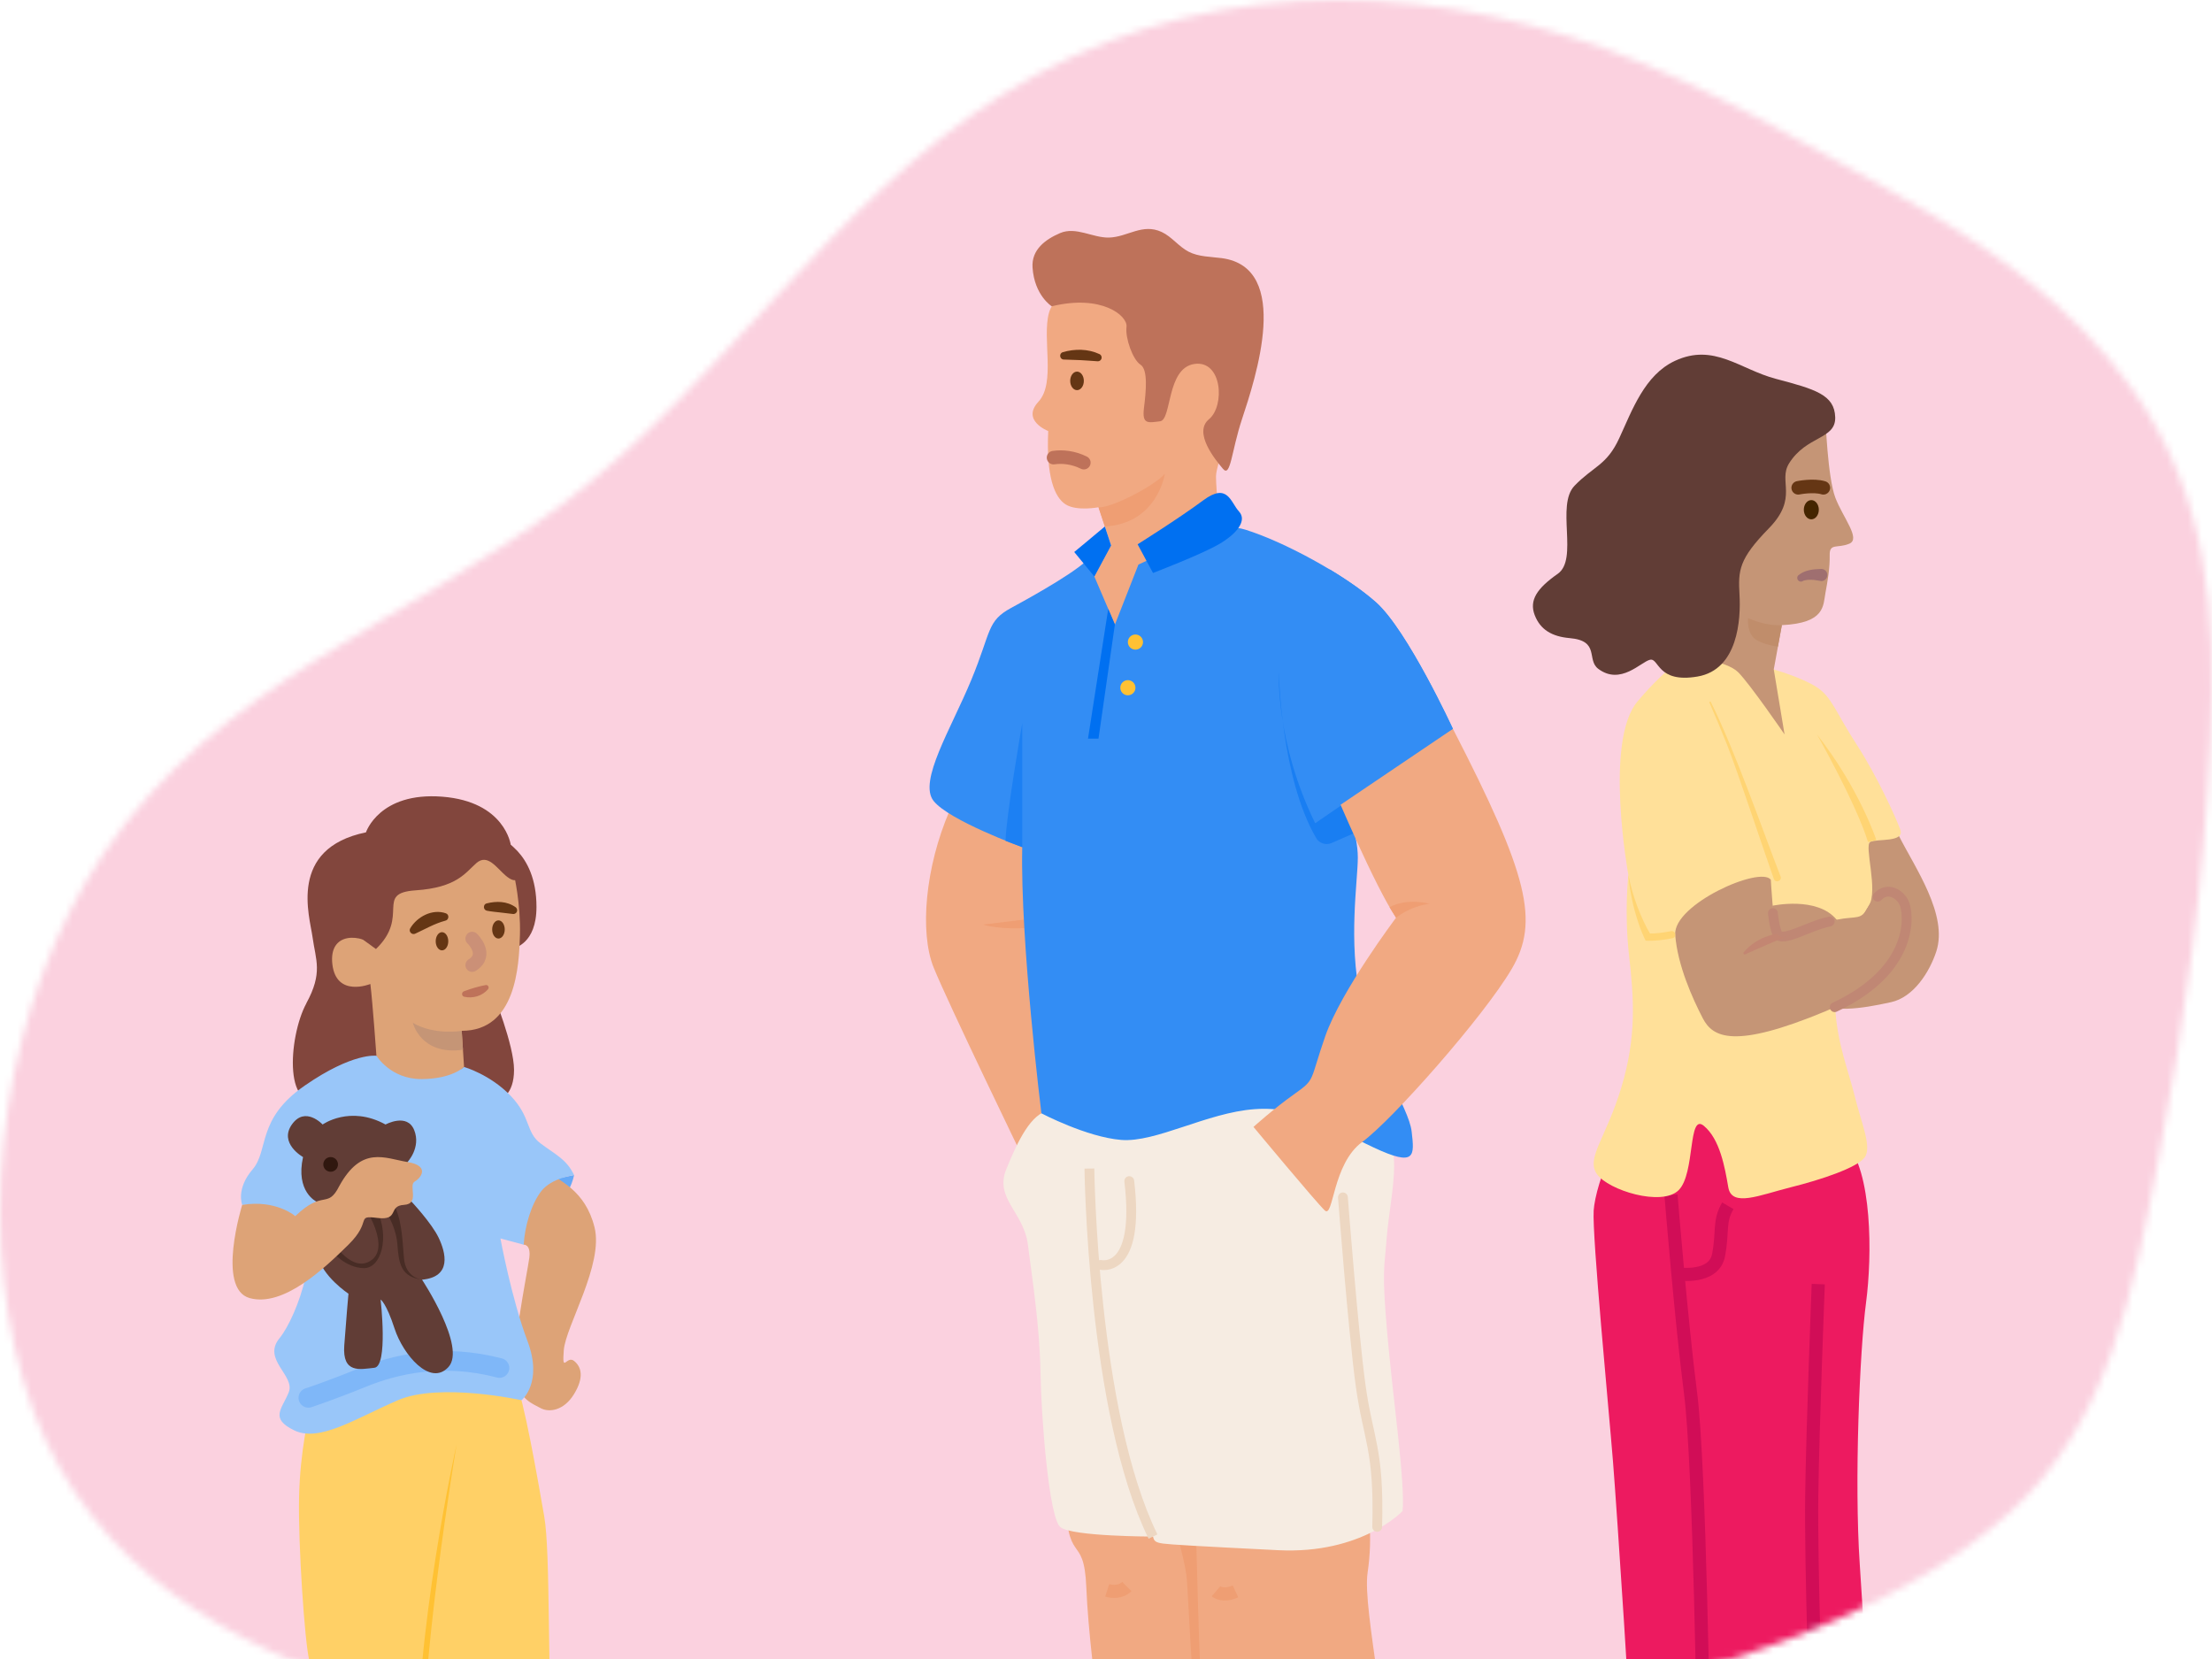
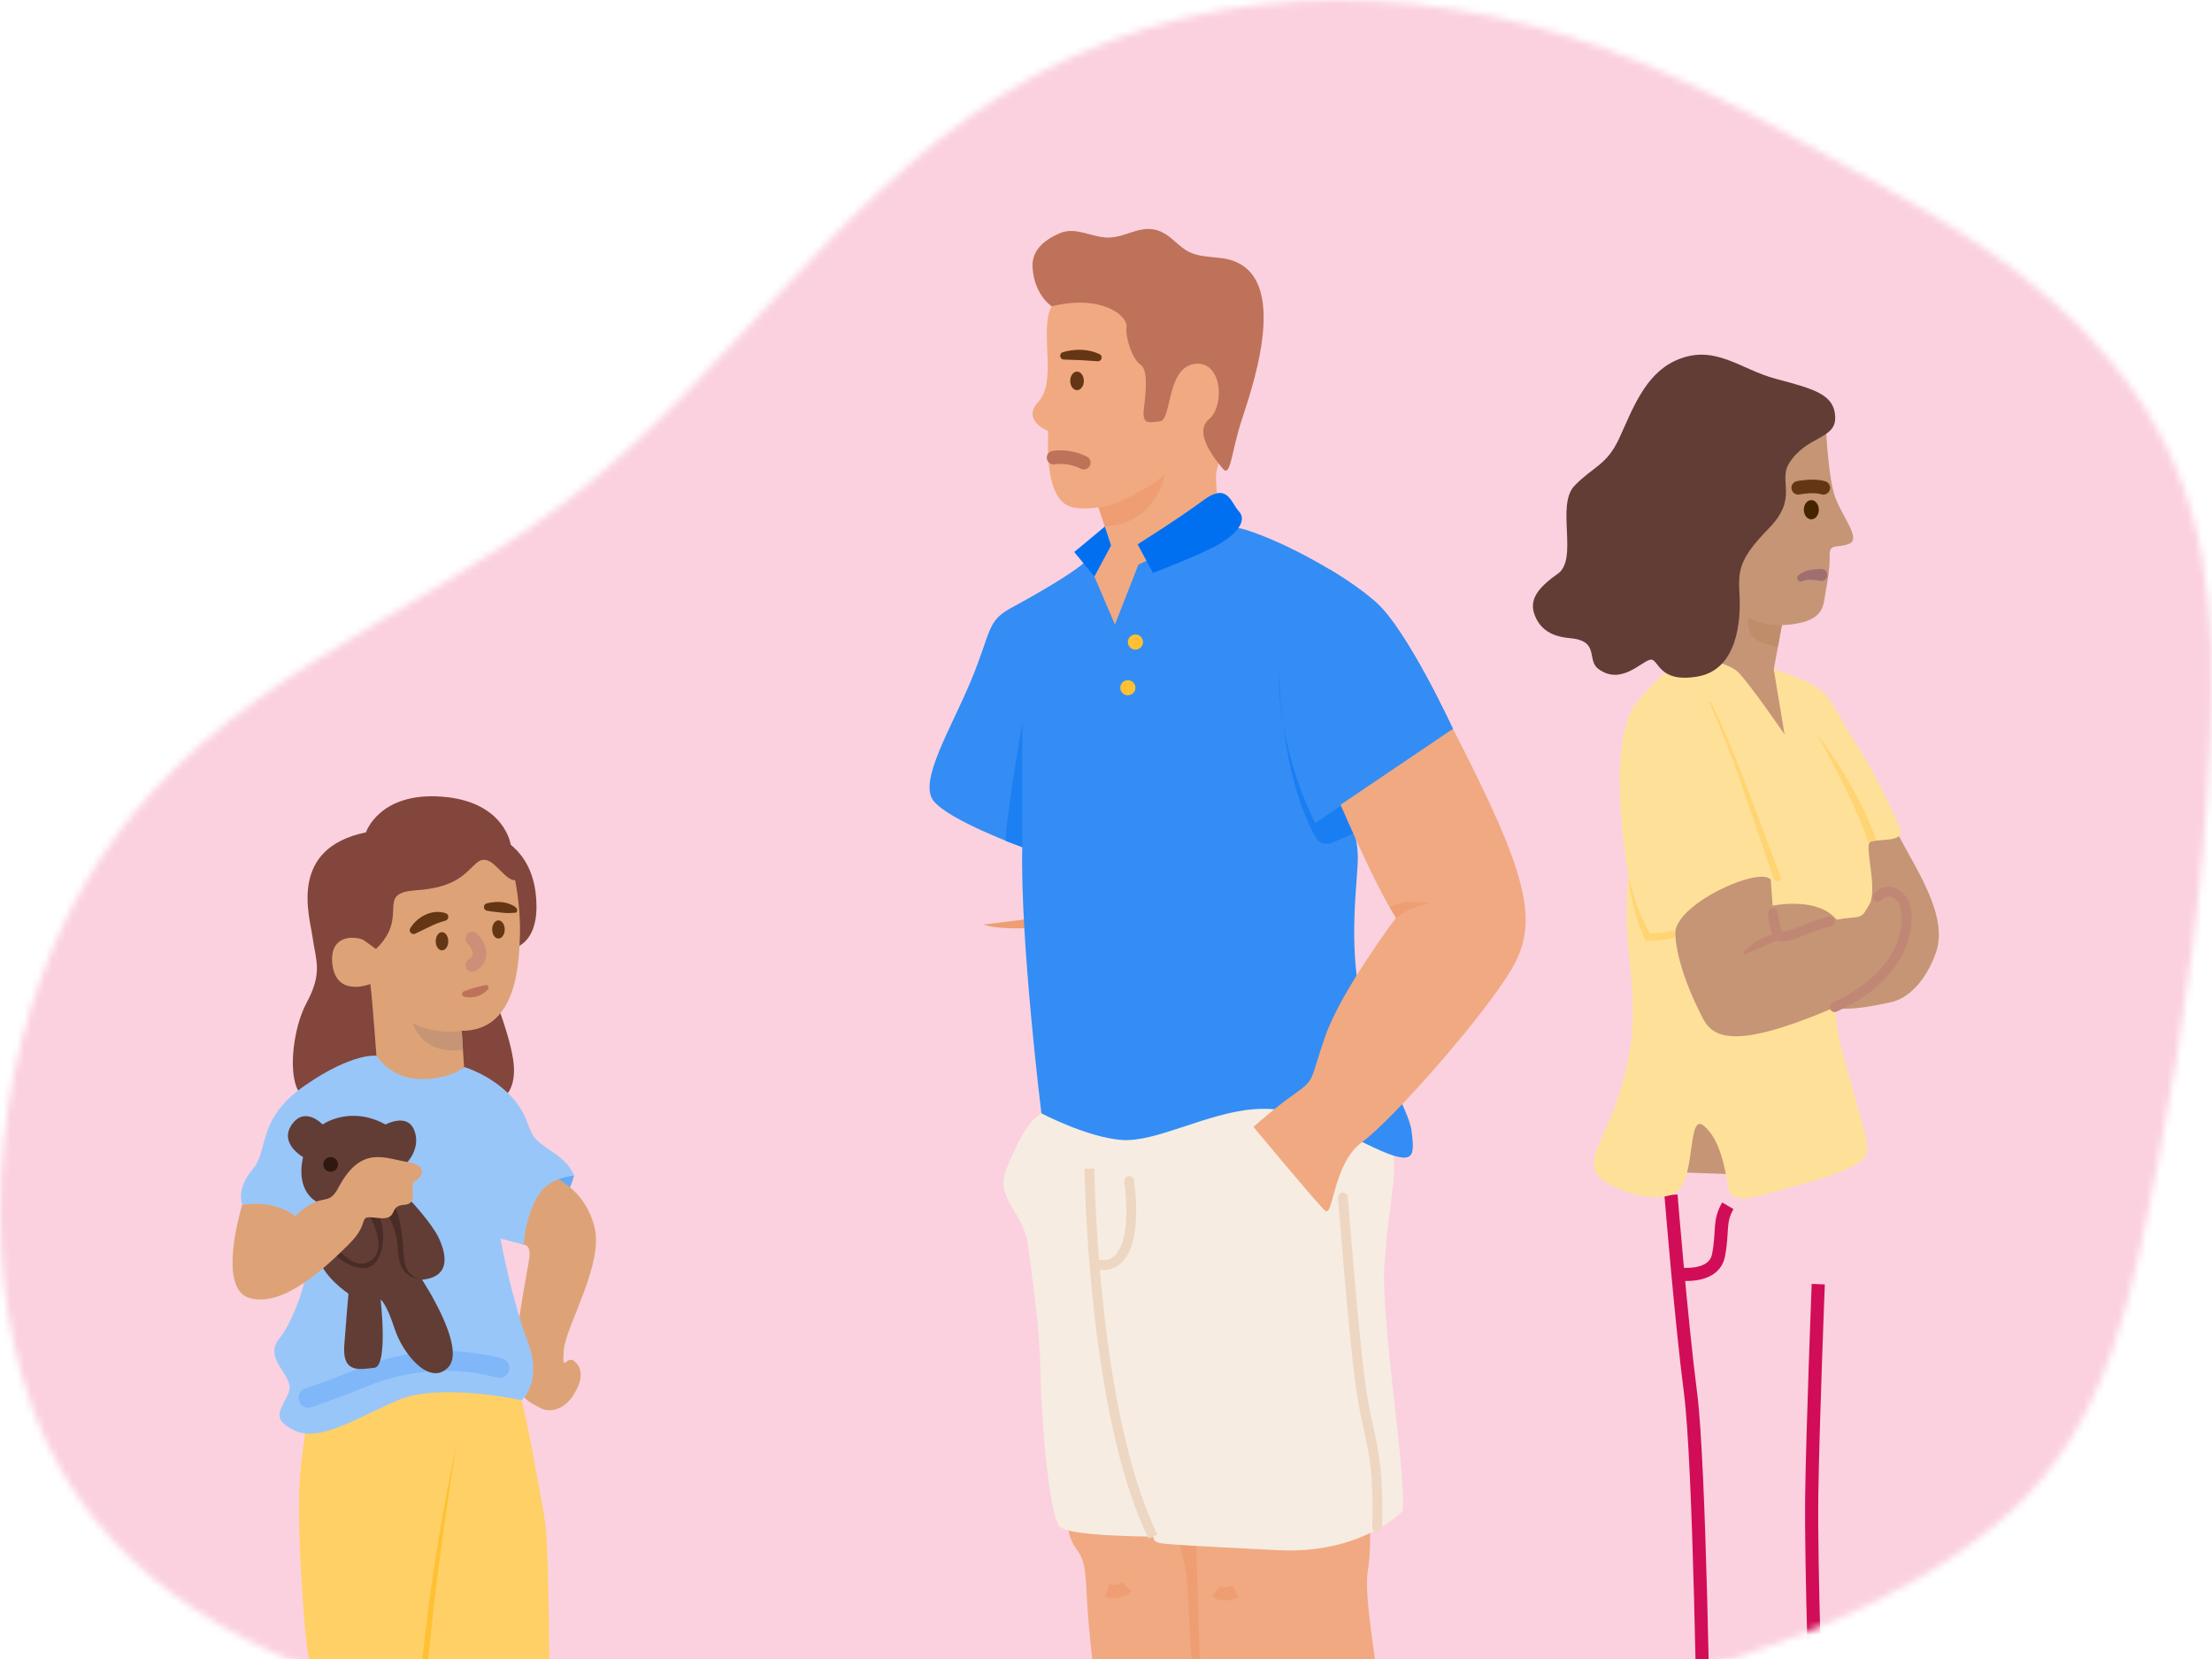
<svg xmlns="http://www.w3.org/2000/svg" width="320" height="240" viewBox="0 0 320 240" fill="none">
  <g clip-path="url(#clip0_2349_62277)">
    <g clip-path="url(#clip1_2349_62277)">
      <mask id="mask0_2349_62277" style="mask-type:luminance" maskUnits="userSpaceOnUse" x="0" y="0" width="320" height="257">
        <path d="M21.939 228.18C38.243 241.823 61.421 247.442 82.995 251.643C106.813 256.282 131.212 257.799 155.436 256.594C182.667 255.235 210.024 251.889 236.291 244.358C255.323 238.904 275.488 232.414 290.539 218.984C305.266 205.846 308.651 186.271 312.238 167.831C316.137 147.78 318.865 127.456 319.785 107.044C320.612 88.68 319.495 71.91 308.497 56.334C299.696 43.869 286.918 35.056 273.741 27.75C260.394 20.351 247.201 12.579 232.829 7.278C203.632 -3.495 171.473 -3.112 144.718 13.867C120.16 29.448 104.82 54.965 81.943 72.49C59.181 89.929 31.595 98.588 14.857 123.671C0.733 144.845 -3.813 175.29 3.351 199.722C6.933 211.952 13.521 221.131 21.939 228.174V228.18Z" fill="white" />
      </mask>
      <g mask="url(#mask0_2349_62277)">
        <path d="M337.71 -31.75H-31.012V313.213H337.71V-31.75Z" fill="#FBD1DF" />
        <path d="M74.362 137.133C74.362 137.133 77.61 136.569 77.61 131.202C77.61 123.031 72.155 121.218 72.155 121.218L70.436 123.649L74.362 137.133Z" fill="#82463D" />
        <path d="M72.396 158.996C72.396 158.996 74.363 158.388 74.363 154.779C74.363 151.17 71.329 143.732 71.329 143.732L60.232 145.222L63.781 160.207L72.402 159.002L72.396 158.996Z" fill="#82463D" />
        <path d="M241.734 160.349V169.55L252.765 169.955L246.691 156.104L241.734 160.349Z" fill="#C59576" />
-         <path d="M257.77 160.312C257.77 160.312 248.914 161.16 241.734 160.35C234.554 159.539 230.791 171.473 230.55 175.115C230.309 178.758 232.735 203.836 233.343 211.416C233.951 219.001 236.076 251.561 236.076 254.392C236.076 257.224 264.999 263.593 270.963 257.832C270.963 257.832 269.852 238.318 269.041 226.28C268.231 214.247 269.041 195.336 269.95 188.462C270.859 181.589 270.859 169.348 267.02 165.306C263.175 161.259 257.775 160.312 257.775 160.312H257.77Z" fill="#ED1A60" />
        <path d="M241.734 172.865C241.734 172.865 243.219 191.163 244.566 201.542C245.913 211.926 246.455 252.778 246.455 252.778" stroke="#D10D57" stroke-width="1.9" stroke-miterlimit="10" />
        <path d="M242.736 184.288C242.736 184.288 247.939 185.088 248.613 181.583C249.287 178.078 248.613 176.73 249.96 174.436" stroke="#D10D57" stroke-width="1.9" stroke-miterlimit="10" />
        <path d="M263.039 185.768C263.039 185.768 262.229 206.53 262.097 216.372C261.961 226.214 262.771 251.429 263.039 252.776" stroke="#D10D57" stroke-width="1.9" stroke-miterlimit="10" />
        <path d="M274.726 120.96C277.06 125.566 281.852 132.374 280.11 137.659C279.141 140.611 276.846 144.253 273.587 144.976C269.036 145.989 264.994 146.493 262.666 144.976C260.339 143.459 266.61 124.652 266.61 124.652L266.708 119.597L274.721 120.96H274.726Z" fill="#C59576" />
        <path d="M256.597 96.846C256.597 96.846 260.54 97.958 262.764 99.376C264.987 100.789 265.497 102.931 268.63 107.767C271.505 112.208 274.189 118.079 274.901 120.002C275.613 121.924 271.461 121.294 270.552 121.809C269.643 122.324 271.768 128.902 270.349 131.021C268.936 133.146 265.196 140.732 265.497 145.885C265.798 151.039 267.414 154.884 268.328 158.624C269.238 162.365 270.859 165.969 269.741 167.453C268.624 168.937 263.47 170.657 259.023 171.769C254.576 172.881 250.529 174.699 250.025 171.769C249.521 168.839 248.809 164.791 246.487 162.869C244.159 160.947 245.271 169.748 242.845 172.174C240.418 174.6 232.63 172.174 231.015 169.846C229.399 167.519 232.329 164.687 234.553 157.31C236.776 149.927 236.371 144.467 235.665 138.196C234.958 131.925 235.566 126.569 235.566 126.569C235.566 126.569 232.028 107.252 236.88 101.49C241.733 95.729 244.263 95.017 244.263 95.017L256.602 96.835L256.597 96.846Z" fill="#FFE099" />
        <path d="M256.4 131.032C256.4 131.032 262.869 129.608 265.7 133.048C268.532 136.487 256.4 137.599 256.4 137.599V131.038V131.032Z" fill="#C59576" />
        <path d="M83.043 169.989C83.043 169.989 82.506 173.631 78.996 175.11C75.485 176.589 75.217 171.605 75.217 171.605L83.043 169.989Z" fill="#66A9F7" />
        <path d="M264.085 60.556C264.085 60.556 264.391 69.05 265.503 71.98C266.615 74.91 269.244 77.945 267.524 78.657C265.804 79.369 264.649 78.525 264.693 80.322C264.736 82.118 264.38 84.177 264.085 85.733C263.729 87.606 264.085 90.136 257.775 90.437L256.603 96.84L258.164 106.243C258.164 106.243 253.169 98.965 251.45 97.245C249.73 95.525 244.27 95.021 244.27 95.021L245.989 81.992L254.889 62.171L263.586 59.745L264.09 60.556H264.085Z" fill="#C59576" />
        <path d="M161.804 264.464C161.289 263.949 157.636 241.576 157.154 229.653C156.82 221.345 154.164 227.09 154.164 215.562C154.164 204.033 197.847 217.988 197.847 217.988C197.847 217.988 198.658 222.035 197.847 227.496C197.037 232.956 201.599 251.166 200.586 262.427C200.586 262.427 175.151 277.811 161.804 264.464Z" fill="#F1A982" />
        <path d="M169.467 219.269C169.467 219.269 171.219 224.866 171.625 227.829C172.03 230.798 172.567 254.797 175.398 263.423C178.23 272.055 174.61 254.523 174.062 249.129C173.514 243.734 172.966 219.264 172.966 219.264H169.467V219.269Z" fill="#EF9E73" />
        <path d="M160.174 230.074C160.174 230.074 161.899 230.633 163.011 229.516" stroke="#EF9E73" stroke-width="1.9" stroke-miterlimit="10" />
        <path d="M175.902 230.211C175.902 230.211 176.905 231.06 178.728 230.211" stroke="#EF9E73" stroke-width="1.9" stroke-miterlimit="10" />
-         <path d="M148.299 168.138C148.299 168.138 137.077 144.982 135.051 139.927C133.03 134.872 133.835 125.468 137.378 117.275C140.917 109.081 151.739 123.14 151.739 123.14L152.752 165.816L148.305 168.143L148.299 168.138Z" fill="#F1A982" />
        <path d="M149.613 132.846L142.23 133.755C142.23 133.755 144.591 134.62 149.613 134.171V132.846Z" fill="#EF9E73" />
        <path d="M202.903 218.596C202.903 218.596 197.037 224.867 184.9 224.259C172.764 223.651 169.379 223.448 168.267 223.301C167.156 223.147 166.953 222.945 166.799 222.287C166.799 222.287 155.068 222.287 153.403 220.924C151.733 219.56 150.621 204.948 150.522 198.474C150.424 192.001 149.307 184.82 148.704 180.072C148.096 175.318 143.852 173.401 145.571 169.151C147.291 164.901 149.213 161.062 151.738 160.657C154.269 160.251 155.786 164.096 162.358 163.894C168.93 163.691 177.326 159.041 183.898 159.244C190.47 159.446 201.188 163.592 201.594 167.032C201.999 170.471 200.887 175.225 200.581 179.371C200.279 183.517 199.874 183.517 200.679 192.822C201.49 202.127 203.308 214.565 202.903 218.607V218.596Z" fill="#F6ECE2" />
        <path d="M157.598 169.046C157.598 169.046 158.003 204.339 166.799 222.286" stroke="#EDD7C2" stroke-width="1.42" stroke-miterlimit="10" />
        <path d="M159.23 182.984C159.23 182.984 164.981 184.414 163.365 170.864" stroke="#EDD7C2" stroke-width="1.42" stroke-miterlimit="10" stroke-linecap="round" />
        <path d="M194.275 173.22C194.275 173.22 195.76 192.63 196.839 200.45C197.917 208.271 199.539 209.619 199.232 220.884" stroke="#EDD7C2" stroke-width="1.42" stroke-miterlimit="10" stroke-linecap="round" />
        <path d="M75.759 180.061C75.759 180.061 76.838 179.968 76.569 181.989C76.301 184.01 73.65 197.012 74.548 199.788C75.446 202.565 76.975 203.025 78.19 203.699C79.406 204.372 81.559 204.104 83.043 201.678C84.527 199.252 84.122 197.735 83.043 196.875C81.964 196.015 81.29 198.846 81.559 195.341C81.827 191.836 87.359 182.936 86.006 177.541C84.658 172.147 80.885 170.8 78.859 169.315C76.838 167.831 73.738 176.643 75.759 180.061Z" fill="#DDA377" />
        <path d="M44.31 145.15C46.742 140.698 45.674 138.934 45.208 135.533C44.809 132.587 41.616 122.739 52.942 120.412C52.942 120.412 54.864 114.546 63.967 115.252C73.069 115.959 73.891 122.23 73.891 122.23C73.891 122.23 74.991 122.942 75.194 125.264C75.397 127.592 74.487 127.794 73.173 126.677C71.859 125.565 70.544 123.44 68.928 124.859C67.313 126.277 66.097 128.397 60.133 128.802C54.169 129.207 58.26 134.071 54.169 136.185C52.662 136.963 59.415 146.602 58.966 149.127C58.517 151.657 51.436 156.504 47.361 158.634C40.843 162.046 41.703 149.948 44.321 145.15H44.31Z" fill="#82463D" />
        <path d="M54.455 152.733C54.455 152.733 53.912 145.081 53.578 142.349C53.578 142.349 48.666 144.353 48.085 139.517C47.505 134.681 52.346 135.042 54.515 137.074C54.515 137.074 51.787 133.651 53.578 129.905C55.369 126.165 69.423 122.019 69.423 122.019L74.363 126.57C74.363 126.57 75.343 130.716 75.217 135.267C75.086 139.818 74.637 149.123 66.794 149.123L67.133 154.348L61.635 159.436L53.578 155.591L54.455 152.727V152.733Z" fill="#DDA377" />
        <path d="M59.34 134.303C60.348 132.599 62.571 131.433 64.515 132.128C65.036 132.331 64.943 133.098 64.406 133.196C62.861 133.613 61.547 134.385 60.107 135.053C59.625 135.327 59.066 134.785 59.34 134.303Z" fill="#653614" />
-         <path d="M70.391 130.694C71.81 130.338 73.343 130.349 74.603 131.252C74.838 131.438 74.882 131.783 74.696 132.019C74.575 132.172 74.384 132.244 74.203 132.222C73.6 132.15 73.004 132.074 72.363 132.003C71.793 131.937 70.999 131.866 70.446 131.751C69.887 131.652 69.854 130.831 70.397 130.688L70.391 130.694Z" fill="#653614" />
+         <path d="M70.391 130.694C71.81 130.338 73.343 130.349 74.603 131.252C74.838 131.438 74.882 131.783 74.696 132.019C73.6 132.15 73.004 132.074 72.363 132.003C71.793 131.937 70.999 131.866 70.446 131.751C69.887 131.652 69.854 130.831 70.397 130.688L70.391 130.694Z" fill="#653614" />
        <path d="M63.94 137.483C64.442 137.483 64.85 136.895 64.85 136.169C64.85 135.443 64.442 134.854 63.94 134.854C63.438 134.854 63.031 135.443 63.031 136.169C63.031 136.895 63.438 137.483 63.94 137.483Z" fill="#653614" />
        <path d="M72.11 135.774C72.612 135.774 73.019 135.186 73.019 134.46C73.019 133.734 72.612 133.146 72.11 133.146C71.608 133.146 71.201 133.734 71.201 134.46C71.201 135.186 71.608 135.774 72.11 135.774Z" fill="#653614" />
        <path d="M68.311 135.774C68.311 135.774 70.737 138.102 68.311 139.619" stroke="#CB9077" stroke-width="1.96" stroke-miterlimit="10" stroke-linecap="round" />
        <path d="M67.144 143.393C68.129 143.026 69.208 142.697 70.254 142.506C70.572 142.429 70.824 142.829 70.616 143.081C69.794 144.089 68.387 144.483 67.144 144.193C66.738 144.083 66.755 143.508 67.144 143.393Z" fill="#BE725A" />
        <path d="M66.793 149.126C66.793 149.126 62.839 149.805 59.723 147.971C59.723 147.971 60.851 152.714 66.974 151.865L66.799 149.126H66.793Z" fill="#C59576" />
        <path d="M74.624 123.648C74.92 124.136 75.134 124.678 75.183 125.264C75.385 127.592 74.476 127.794 73.162 126.677C71.847 125.565 70.533 123.44 68.917 124.859C67.302 126.277 66.086 128.397 60.122 128.802C54.157 129.207 59.371 132.477 54.387 137.291L49.42 133.687L54.36 121.775L67.811 120.713L72.406 123.041L74.635 123.654L74.624 123.648Z" fill="#82463D" />
        <path d="M44.748 204.508C44.748 204.508 43.401 209.766 43.264 216.645C43.127 223.524 44.075 237.544 44.748 240.239C45.422 242.933 42.454 249.002 41.78 257.365C41.106 265.723 81.016 273.007 80.074 257.365C79.132 241.723 79.669 224.734 78.727 219.345C77.784 213.95 75.758 202.219 74.548 199.793C73.332 197.366 44.748 204.514 44.748 204.514V204.508Z" fill="#FFD066" />
        <path d="M75.44 202.564C75.44 202.564 63.621 199.947 57.559 202.564C51.49 205.182 46.232 208.688 42.59 206.935C38.948 205.182 40.821 203.824 41.774 201.403C42.727 198.983 37.88 196.688 40.438 193.588C42.996 190.488 47.174 178.894 42.727 175.925C42.727 175.925 40.569 174.173 35.043 174.31C35.043 174.31 34.101 172.015 36.528 169.189C38.954 166.357 37.064 161.91 44.08 157.052C51.09 152.2 54.464 152.736 54.464 152.736C54.464 152.736 56.496 156.105 60.938 156.105C65.379 156.105 67.137 154.352 67.137 154.352C67.137 154.352 70.911 155.431 73.879 158.531C76.848 161.631 76.037 163.789 78.195 165.41C80.353 167.031 81.969 167.704 83.048 169.994C83.048 169.994 79.811 170.399 78.327 172.289C76.842 174.178 75.9 177.464 75.763 180.066L72.395 179.162C72.395 179.162 74.011 187.925 76.306 193.993C78.6 200.062 75.446 202.564 75.446 202.564H75.44Z" fill="#99C6F9" />
        <path d="M44.611 202.214C44.611 202.214 47.711 201.206 52.432 199.284C57.153 197.362 64.027 195.74 72.253 197.898" stroke="#7FB7F8" stroke-width="2.85" stroke-miterlimit="10" stroke-linecap="round" />
        <path d="M45.768 173.823C45.768 173.823 42.728 172.404 43.84 167.387C43.84 167.387 40.302 165.405 42.224 162.677C44.147 159.95 46.672 162.677 46.672 162.677C46.672 162.677 50.615 159.846 55.774 162.677C55.774 162.677 58.907 160.958 59.92 163.488C60.933 166.018 58.951 168.105 58.951 168.105L59.52 173.823C59.52 173.823 62.445 176.934 63.458 179.059C64.471 181.184 65.424 184.722 61.054 185.127C61.054 185.127 67.511 194.892 64.871 197.767C62.231 200.643 58.299 195.949 57.083 192.208C55.867 188.468 55.062 187.997 55.062 187.997C55.062 187.997 56.174 197.669 54.153 197.871C52.132 198.074 49.503 198.781 49.804 194.635C50.106 190.489 50.412 187.153 50.412 187.153C50.412 187.153 46.568 184.623 45.965 181.594C45.357 178.56 45.773 173.834 45.773 173.834L45.768 173.823Z" fill="#613D36" />
        <path opacity="0.7" d="M48.084 181.079C48.084 181.079 49.93 183.38 52.586 183.456C55.166 183.533 56.376 178.954 54.558 175.115H53.041C53.041 175.115 56.327 180.324 53.791 182.257C51.009 184.377 48.084 179.606 48.084 179.606V181.085V181.079Z" fill="#3E261F" />
        <path opacity="0.7" d="M55.43 174.605C55.43 174.605 57.286 177.169 57.489 180.033C57.692 182.897 58.042 184.716 61.054 185.121C61.054 185.121 58.672 184.918 58.437 181.988C58.201 179.058 58.097 176.227 56.886 174.102L55.435 174.605H55.43Z" fill="#3E261F" />
        <path d="M61.378 257.124L60.332 257.086C59.905 236.29 66.055 208.95 66.055 208.95C66.055 208.95 60.288 243.235 61.378 257.119V257.124Z" fill="#FFC133" />
        <path d="M150.654 161.052C150.654 161.052 147.581 136.209 147.883 122.555C147.883 122.555 137.274 118.689 135.05 115.857C132.827 113.026 137.581 105.44 140.511 98.364C143.441 91.288 142.734 89.87 146.272 87.947C149.81 86.025 156.487 82.284 157.9 80.362C159.313 78.439 174.582 74.901 180.147 76.621C185.706 78.341 194.507 83.095 199.058 87.137C203.609 91.184 210.181 105.44 210.181 105.44L194.709 116.465C194.709 116.465 196.429 120.611 196.429 124.05C196.429 127.49 195.016 136.083 196.834 144.578C198.653 153.072 203.812 160.148 204.217 163.692C204.622 167.235 204.825 168.851 198.757 166.019C192.688 163.188 188.329 159.951 181.466 160.46C174.604 160.964 167.21 165.313 162.205 164.908C157.199 164.502 150.654 161.057 150.654 161.057V161.052Z" fill="#338DF4" />
        <path d="M161.286 90.338L158.312 83.394L160.738 78.881L158.92 73.382C158.92 73.382 155.793 73.99 154.171 72.977C152.55 71.964 151.334 68.93 151.641 62.357C151.641 62.357 147.698 60.84 150.228 58.113C152.758 55.385 150.732 49.01 151.745 45.27C152.758 41.529 159.632 40.111 164.791 43.955C169.95 47.8 177.13 45.976 178.138 53.26C179.146 60.545 175.914 66.81 175.914 68.935C175.914 71.06 176.522 76.165 176.522 76.165L164.692 81.674L161.297 90.338H161.286Z" fill="#F1A982" />
        <path d="M158.312 83.394L155.404 79.856C155.404 79.856 158.23 77.523 159.835 76.165L160.733 78.887L158.307 83.4L158.312 83.394Z" fill="#0070F1" />
        <path d="M164.576 78.744L166.799 82.889C166.799 82.889 173.678 80.261 176.307 78.744C178.936 77.227 180.453 75.304 179.237 73.99C178.021 72.675 177.622 69.745 174.078 72.374C170.54 75.003 164.57 78.744 164.57 78.744H164.576Z" fill="#0070F1" />
        <path d="M152.155 44.313C152.155 44.313 149.642 42.746 149.373 38.699C149.203 36.12 151.224 34.635 153.355 33.721C155.666 32.735 158.076 34.427 160.442 34.367C163.12 34.296 165.256 32.253 168.06 33.562C169.522 34.246 170.519 35.67 171.949 36.41C173.411 37.166 175.131 37.127 176.763 37.346C186.939 38.721 181.621 54.741 179.671 60.645C178.132 65.295 178.033 69.139 176.922 67.825C175.81 66.51 172.573 62.567 174.901 60.645C177.228 58.722 176.823 52.052 172.776 52.654C168.728 53.262 169.539 60.743 167.819 60.946C166.099 61.149 165.19 61.45 165.492 59.024C165.793 56.597 166.099 53.465 164.988 52.753C163.876 52.041 162.764 48.908 162.967 47.292C163.169 45.677 159.352 42.544 152.161 44.307L152.155 44.313Z" fill="#BE725A" />
        <path d="M153.737 50.951C155.479 50.441 157.396 50.447 159.066 51.23C159.334 51.367 159.444 51.69 159.313 51.964C159.214 52.166 159 52.276 158.792 52.265C157.971 52.216 157.177 52.139 156.355 52.101L153.918 52.013H153.885C153.288 51.997 153.173 51.126 153.743 50.951H153.737Z" fill="#653614" />
        <path d="M155.808 56.442C156.353 56.442 156.794 55.842 156.794 55.101C156.794 54.359 156.353 53.759 155.808 53.759C155.264 53.759 154.822 54.359 154.822 55.101C154.822 55.842 155.264 56.442 155.808 56.442Z" fill="#653614" />
        <path d="M152.412 66.203C153.743 66.011 155.298 66.186 156.794 66.931" stroke="#BE725A" stroke-width="1.96" stroke-miterlimit="10" stroke-linecap="round" />
        <path d="M158.912 73.384C160.719 73.553 167.073 70.251 168.518 68.531C168.518 68.531 167.456 75.75 159.832 76.166L158.912 73.389V73.384Z" fill="#EF9E73" />
        <path d="M258.82 67.031C257.188 69.638 260.233 71.987 255.89 76.435C251.542 80.882 251.443 82.503 251.646 86.041C251.848 89.579 251.443 96.863 245.577 97.871C239.712 98.879 240.018 95.138 238.698 95.445C237.384 95.746 234.448 99.185 231.217 96.759C229.47 95.445 231.502 92.695 227.071 92.312C224.519 92.087 222.827 91.096 222.016 88.977C221.206 86.852 222.317 85.132 225.351 83.012C228.386 80.887 225.05 73.105 227.778 70.273C230.505 67.442 232.428 67.343 234.246 63.4C236.13 59.314 237.921 54.254 242.291 52.211C247.949 49.571 251.711 53.438 256.898 54.801C262.66 56.318 265.392 57.129 265.491 60.36C265.59 63.597 261.345 62.989 258.815 67.036L258.82 67.031Z" fill="#613D36" />
        <path d="M260.137 70.569C260.137 70.569 262.349 70.12 263.779 70.569" stroke="#653614" stroke-width="1.96" stroke-miterlimit="10" stroke-linecap="round" />
        <path d="M262.036 75.13C262.634 75.13 263.12 74.507 263.12 73.739C263.12 72.971 262.634 72.348 262.036 72.348C261.437 72.348 260.951 72.971 260.951 73.739C260.951 74.507 261.437 75.13 262.036 75.13Z" fill="#442500" />
        <path d="M262.854 106.249C262.854 106.249 268.517 116.239 270.236 121.809L271.436 121.513C271.436 121.513 269.026 114.136 262.854 106.249Z" fill="#FFD473" />
        <path d="M256.176 127.249C256.176 127.249 256.5 133.651 257.108 135.069C257.715 136.483 262.666 133.656 265.701 133.049C268.735 132.441 269.239 133.251 270.35 131.028C271.462 128.804 274.595 129.007 275.406 130.524C276.216 132.041 277.224 140.837 264.08 146.297C250.935 151.757 247.797 150.142 246.335 147.31C244.867 144.479 242.665 139.626 242.347 135.228C242.035 130.83 254.637 125.233 256.171 127.26L256.176 127.249Z" fill="#C59576" />
        <path d="M271.632 129.723C272.99 128.293 274.705 129.191 275.411 130.517C276.194 131.979 277.158 140.222 265.416 145.704" stroke="#C08774" stroke-width="1.42" stroke-miterlimit="10" stroke-linecap="round" />
        <path d="M256.473 132.095C256.626 133.453 256.84 134.444 257.108 135.069C257.716 136.482 261.648 133.924 264.682 133.316" stroke="#C08774" stroke-width="1.42" stroke-miterlimit="10" stroke-linecap="round" />
        <path d="M252.256 137.763C252.124 137.922 252.294 138.146 252.48 138.059C253.948 137.391 257.448 135.819 259.085 135.266C259.085 135.266 257.809 136.18 257.103 135.068C257.103 135.068 254.183 135.43 252.256 137.763Z" fill="#C38672" />
        <path d="M47.832 169.513C48.419 169.513 48.895 169.037 48.895 168.45C48.895 167.863 48.419 167.388 47.832 167.388C47.245 167.388 46.77 167.863 46.77 168.45C46.77 169.037 47.245 169.513 47.832 169.513Z" fill="#30170F" />
        <path d="M35.039 174.304C35.039 174.304 31.265 186.44 36.117 187.788C40.97 189.135 46.901 183.521 50.412 180.06C53.917 176.599 51.354 175.788 54.591 176.193C57.828 176.599 56.075 174.441 58.436 174.304C60.796 174.167 59.044 171.472 59.986 170.936C60.928 170.399 62.231 168.641 58.95 168.104C55.67 167.567 52.301 165.678 49.065 171.609C47.35 174.977 46.77 172.014 42.728 175.925C42.728 175.925 39.897 173.499 35.044 174.309L35.039 174.304Z" fill="#DDA377" />
        <path d="M147.884 122.555C147.884 122.555 147.873 108.572 147.884 104.629C147.884 104.629 145.551 117.943 145.469 121.64L147.884 122.555Z" fill="#1C80F3" />
        <path d="M164.257 93.982C164.862 93.982 165.353 93.491 165.353 92.886C165.353 92.281 164.862 91.791 164.257 91.791C163.653 91.791 163.162 92.281 163.162 92.886C163.162 93.491 163.653 93.982 164.257 93.982Z" fill="#FFC133" />
        <path d="M163.164 100.586C163.769 100.586 164.259 100.096 164.259 99.491C164.259 98.886 163.769 98.395 163.164 98.395C162.559 98.395 162.068 98.886 162.068 99.491C162.068 100.096 162.559 100.586 163.164 100.586Z" fill="#FFC133" />
-         <path d="M161.285 90.339L158.914 106.857H157.396L160.321 88.094L161.285 90.339Z" fill="#0070F1" />
        <path d="M210.182 105.439L190.263 119.093C184.507 107.356 185.005 97.251 185.005 97.251C185.005 97.251 185.301 112.559 190.416 121.25C190.865 122.012 191.818 122.313 192.629 121.957L206.167 116.053" fill="#197EF2" />
        <path d="M193.199 114.704C193.199 114.704 198.862 128.166 201.962 132.761C201.962 132.761 194.009 143.315 191.715 149.909C189.42 156.503 190.351 156.071 187.267 158.256C184.184 160.441 181.336 163.026 181.336 163.026C181.336 163.026 190.367 173.898 191.649 175.108C192.93 176.318 192.733 168.355 197.076 165.195C201.419 162.029 214.635 147.067 218.682 140.188C222.73 133.309 221.109 126.638 210.188 105.438L193.199 114.704Z" fill="#F1A982" />
        <path d="M201.962 132.769C201.962 132.769 203.851 131.131 206.814 130.742C206.814 130.742 203.583 129.844 201.02 131.241L201.962 132.763V132.769Z" fill="#EF9E73" />
        <path d="M193.681 116.59L210.188 105.44C210.188 105.44 203.615 91.183 199.064 87.136C197.312 85.581 194.929 83.916 192.344 82.36L192.492 103.517L191.26 112.324L193.681 116.585V116.59Z" fill="#338DF4" />
        <path d="M241.925 135.73C240.676 135.982 239.345 136.147 238.064 136.081C237.653 135.254 237.324 134.411 237.04 133.567C236.267 131.305 235.775 128.939 235.566 126.573C235.879 128.123 236.311 129.646 236.859 131.114C237.401 132.554 238.058 134.016 238.852 135.314L238.403 135.051C239.543 135.073 240.616 134.925 241.739 134.706C242.412 134.591 242.604 135.594 241.93 135.73H241.925Z" fill="#FFD473" />
        <path d="M247.496 101.549C251.001 108.614 254.714 119.354 257.589 126.797C257.825 127.438 256.856 127.811 256.615 127.153C255.021 122.652 251.581 112.213 249.911 107.908C249.079 105.805 248.202 103.718 247.299 101.642C247.244 101.522 247.441 101.418 247.501 101.549H247.496Z" fill="#FFD473" />
        <path d="M252.885 89.425C254.517 90.126 256.143 90.515 257.77 90.438L257.2 93.543C257.2 93.543 254.467 93.204 253.58 92.141C252.693 91.084 252.885 89.425 252.885 89.425Z" fill="#C08D6B" />
        <path d="M260.19 83.198C261.121 82.448 262.326 82.338 263.454 82.305C263.947 82.289 264.358 82.683 264.358 83.176C264.358 83.663 263.975 84.058 263.487 84.063C262.983 84.003 262.48 83.861 261.987 83.872C261.631 83.85 261.193 83.915 260.886 84.008C260.661 84.2 260.322 84.178 260.13 83.954C259.938 83.729 259.96 83.39 260.185 83.198H260.19Z" fill="#9F6F70" />
      </g>
    </g>
  </g>
  <defs>
    <clipPath id="clip0_2349_62277">
      <rect width="320" height="240.009" fill="white" />
    </clipPath>
    <clipPath id="clip1_2349_62277">
      <rect width="320" height="240" fill="white" transform="translate(0 0.004)" />
    </clipPath>
  </defs>
</svg>